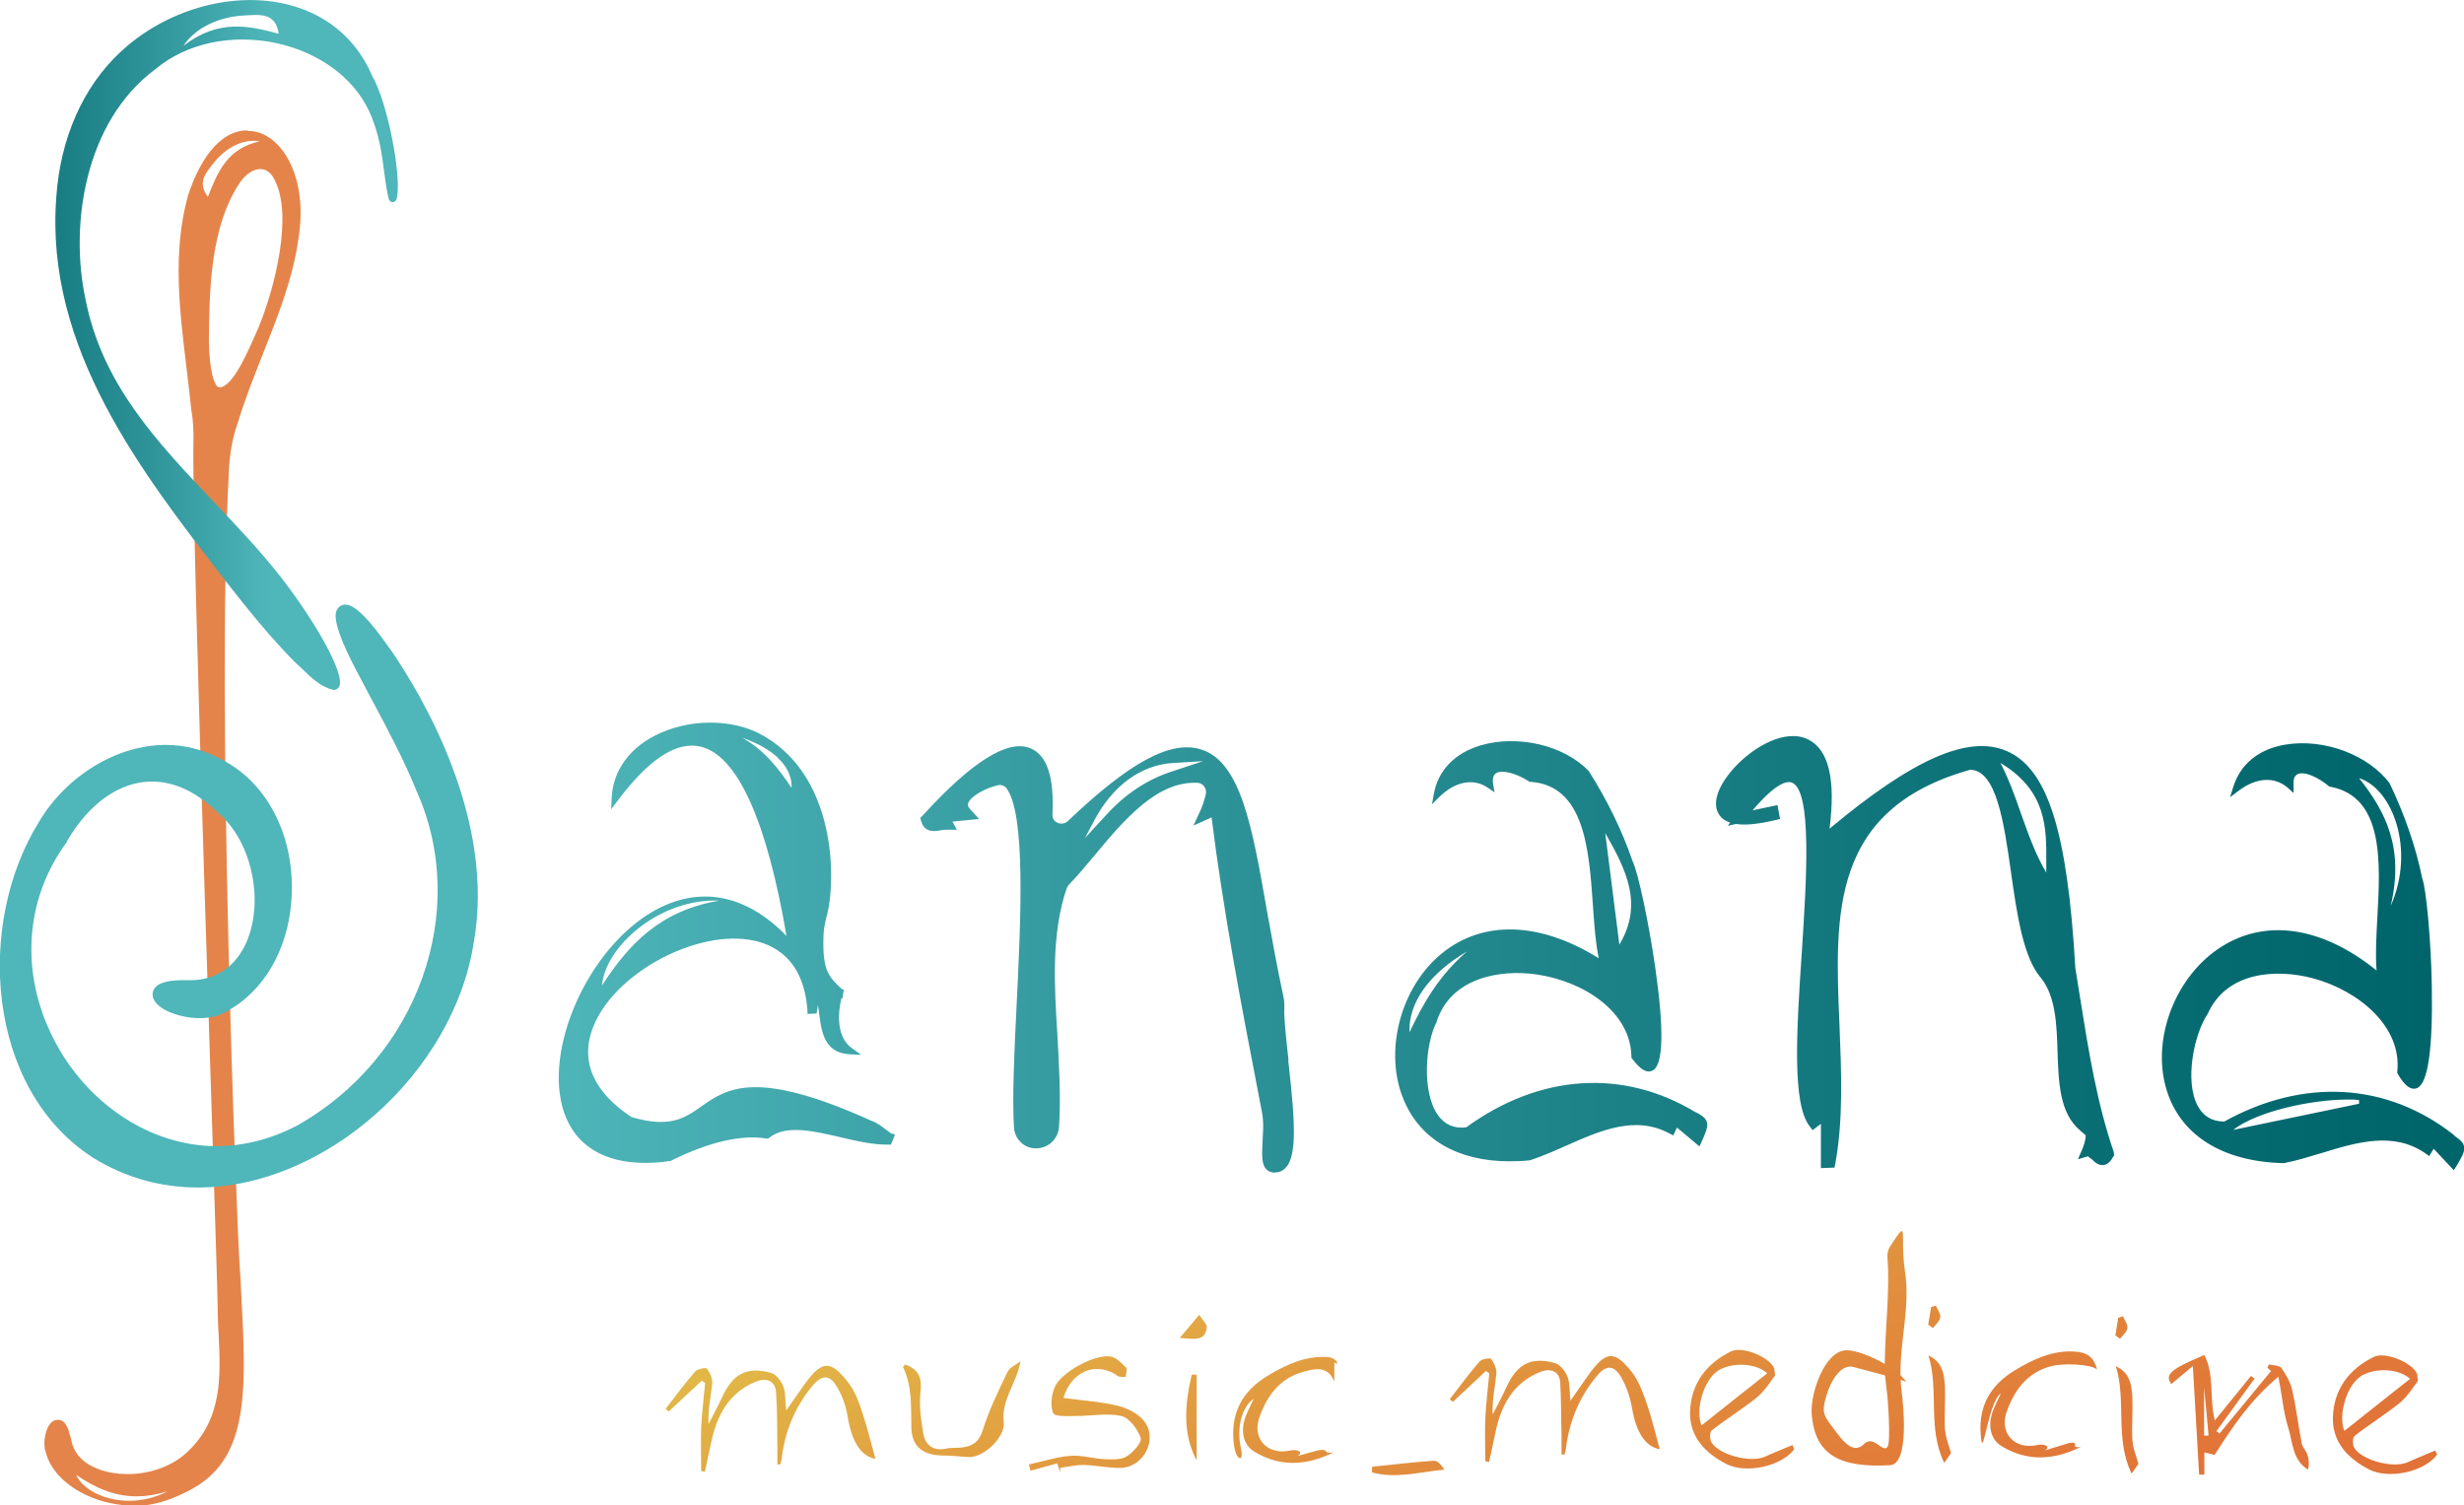
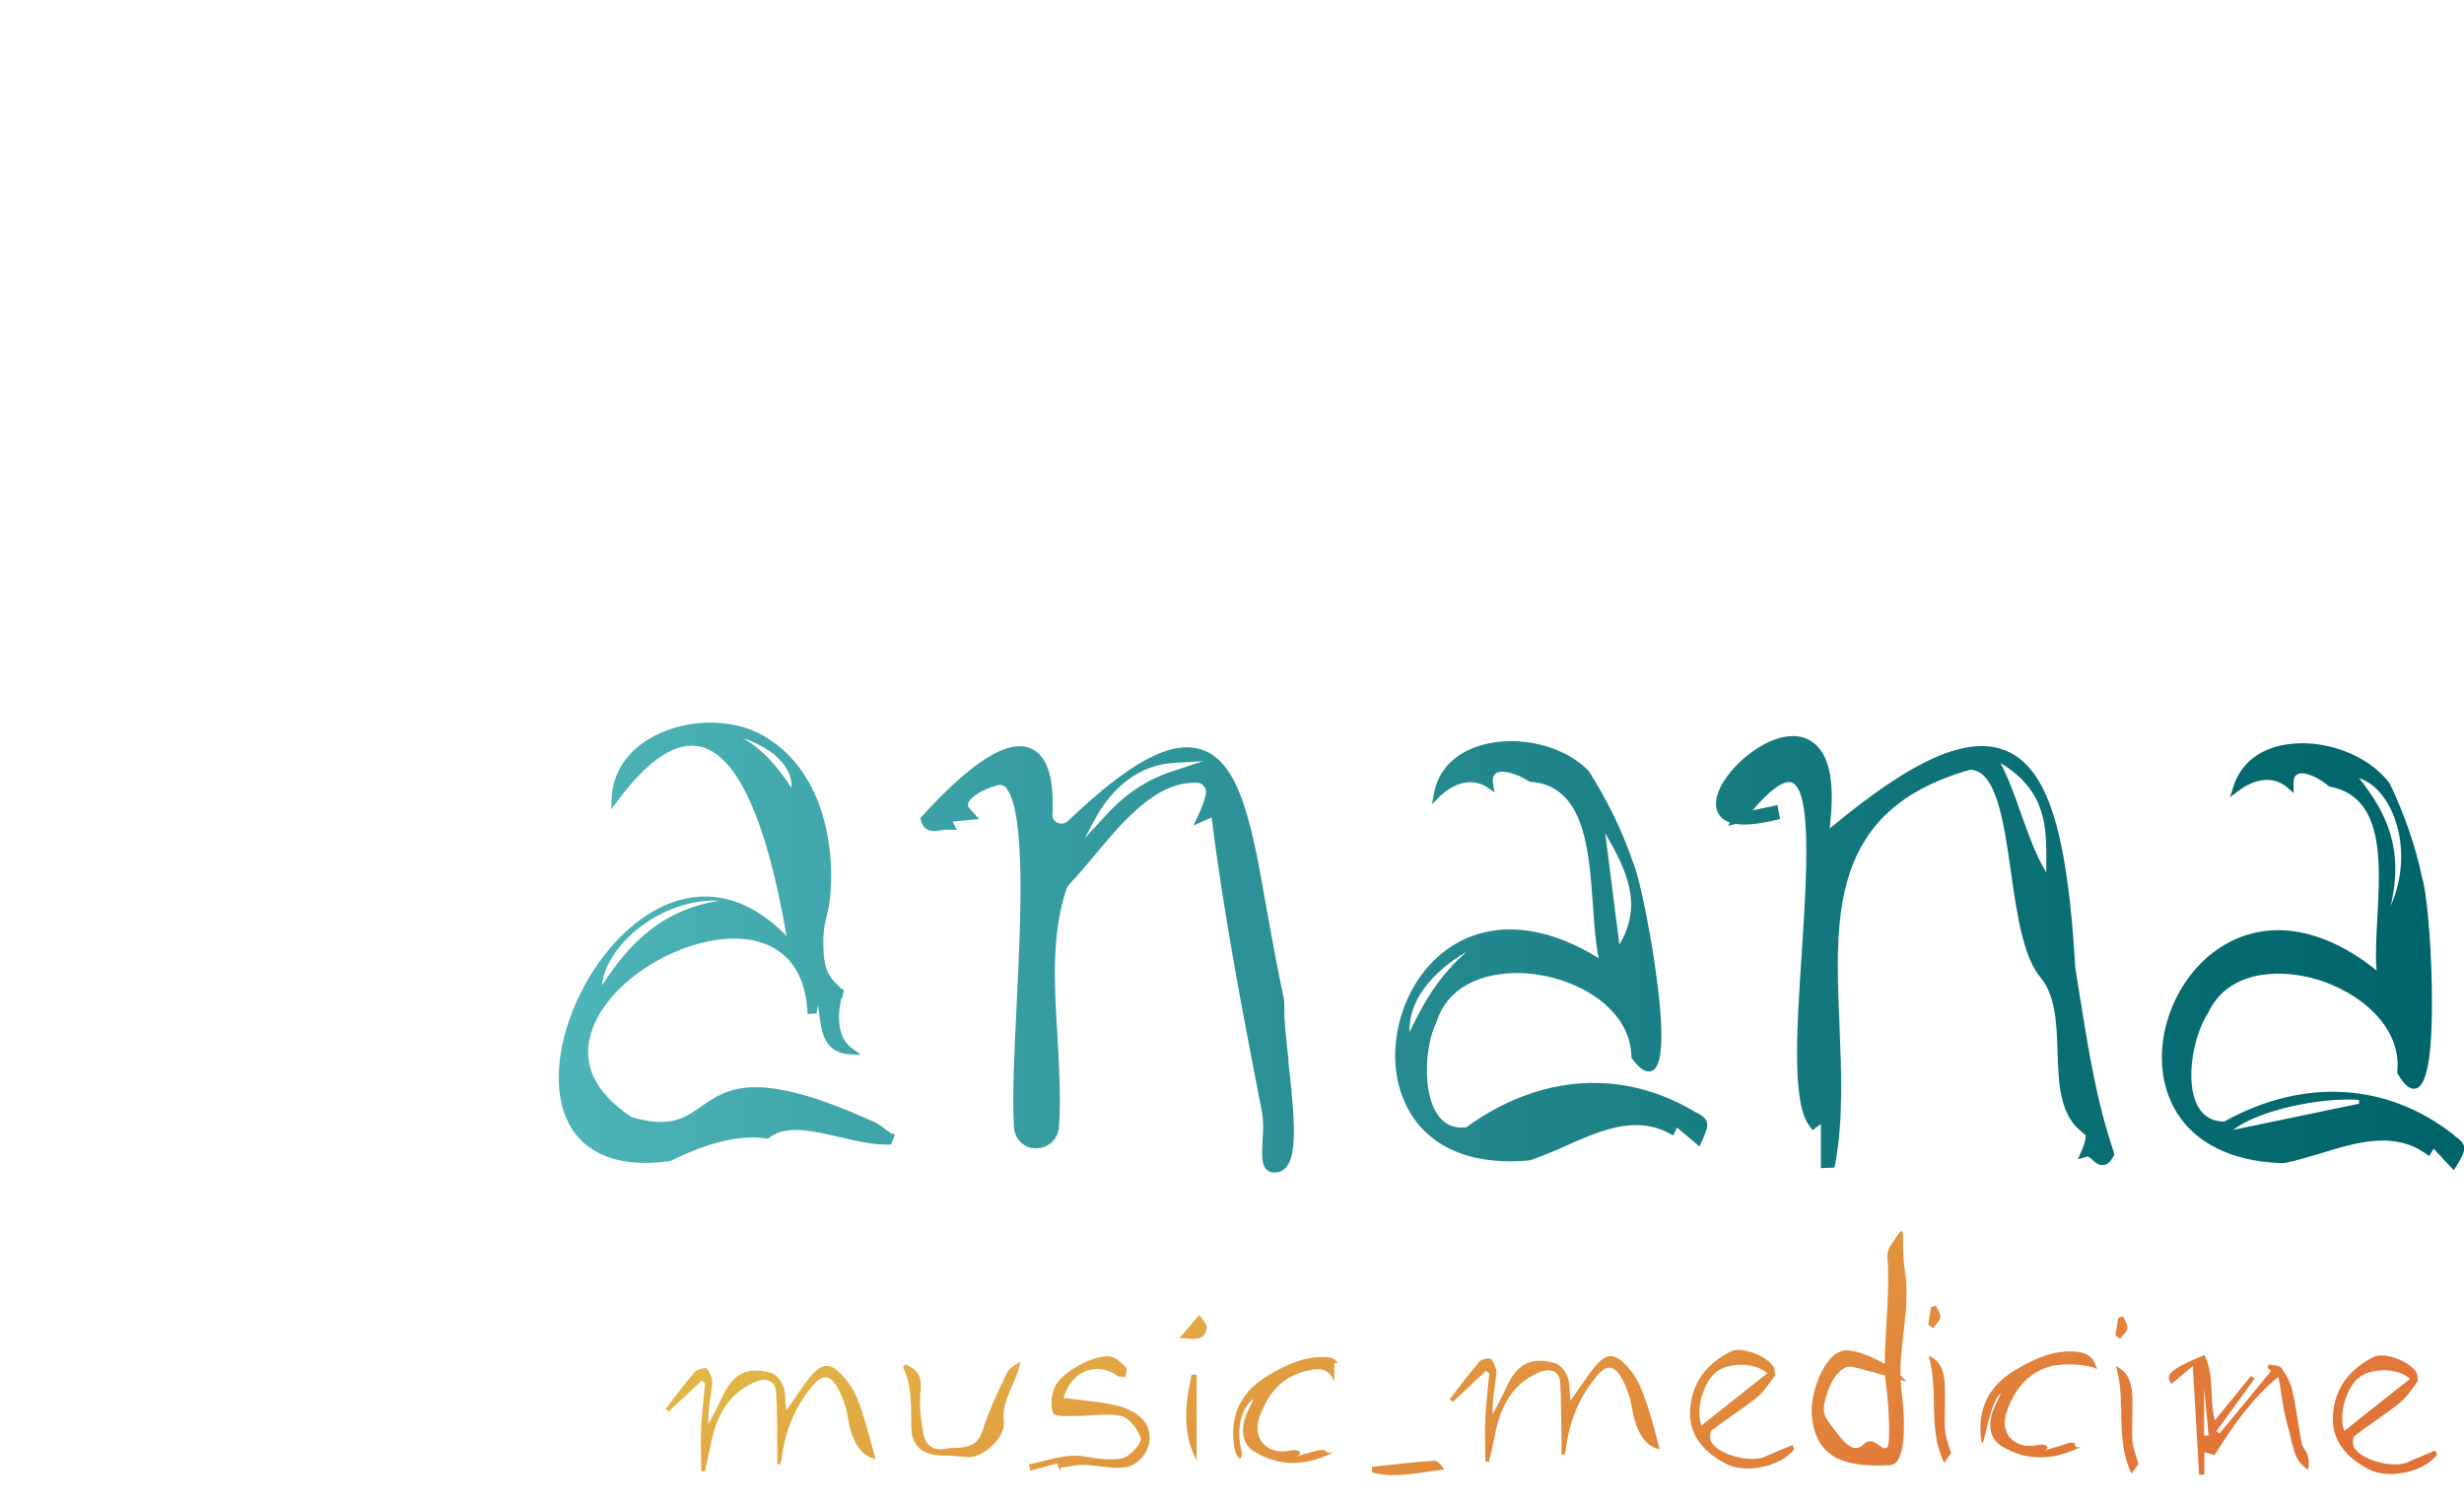
<svg xmlns="http://www.w3.org/2000/svg" xmlns:xlink="http://www.w3.org/1999/xlink" id="Layer_2" viewBox="0 0 94.14 57.51">
  <defs>
    <style>      .cls-1 {        fill: url(#linear-gradient-5);      }      .cls-2 {        fill: url(#linear-gradient-4);      }      .cls-3 {        fill: url(#linear-gradient-3);      }      .cls-4 {        fill: url(#linear-gradient-2);      }      .cls-5 {        fill: url(#linear-gradient);      }    </style>
    <linearGradient id="linear-gradient" x1="-5455.53" y1="-2591.12" x2="-5454.53" y2="-2591.12" gradientTransform="translate(-124596.89 -131346.94) rotate(-108.08) scale(29.99 -29.99)" gradientUnits="userSpaceOnUse">
      <stop offset="0" stop-color="#e17238" />
      <stop offset=".17" stop-color="#e17b39" />
      <stop offset=".45" stop-color="#e1943e" />
      <stop offset=".55" stop-color="#e29f41" />
      <stop offset=".87" stop-color="#e0c449" />
      <stop offset=".99" stop-color="#bc7239" />
      <stop offset="1" stop-color="#bc7239" />
    </linearGradient>
    <linearGradient id="linear-gradient-2" x1="-4834.52" y1="-2682.11" x2="-4833.52" y2="-2682.11" gradientTransform="translate(47302.67 -26210.56) scale(9.78 -9.78)" gradientUnits="userSpaceOnUse">
      <stop offset="0" stop-color="#e4844a" />
      <stop offset=".19" stop-color="#e48d4c" />
      <stop offset=".51" stop-color="#e4a652" />
      <stop offset=".55" stop-color="#e5ab54" />
      <stop offset=".87" stop-color="#e4ca5c" />
      <stop offset=".99" stop-color="#c3824a" />
      <stop offset="1" stop-color="#c3824a" />
    </linearGradient>
    <linearGradient id="linear-gradient-3" x1="-5066.98" y1="-2578.31" x2="-5065.98" y2="-2578.31" gradientTransform="translate(92501.44 -47034.74) scale(18.26 -18.26)" gradientUnits="userSpaceOnUse">
      <stop offset="0" stop-color="#00656b" />
      <stop offset=".23" stop-color="#0c7177" />
      <stop offset=".64" stop-color="#2d9398" />
      <stop offset="1" stop-color="#4fb6ba" />
    </linearGradient>
    <linearGradient id="linear-gradient-4" x1="-4961.29" y1="-2625.5" x2="-4960.29" y2="-2625.5" gradientTransform="translate(64990.47 -34378.51) scale(13.1 -13.1)" xlink:href="#linear-gradient-3" />
    <linearGradient id="linear-gradient-5" x1="-5268.13" y1="-2488.49" x2="-5267.13" y2="-2488.49" gradientTransform="translate(383592.13 -181149.89) scale(72.81 -72.81)" gradientUnits="userSpaceOnUse">
      <stop offset="0" stop-color="#4fb6ba" />
      <stop offset=".36" stop-color="#2d9398" />
      <stop offset=".77" stop-color="#0c7177" />
      <stop offset="1" stop-color="#00656b" />
    </linearGradient>
  </defs>
  <g id="Layer_6">
    <g>
      <path class="cls-5" d="M29.7,55.94c0-.24,0-.49,0-.73-.01-.67,0-1.34-.05-2.01-.02-.42-.35-.6-.8-.4-1.02.43-1.47,1.3-1.68,2.32-.08.37-.16.74-.24,1.11l-.14-.03c0-.56-.02-1.13,0-1.69.03-.56.1-1.11.15-1.67l-.13-.09c-.42.39-.84.79-1.26,1.18l-.12-.1c.37-.48.73-.97,1.13-1.43.09-.1.41-.16.45-.11.12.16.22.39.2.58-.05.5-.17.99-.14,1.54.17-.34.36-.68.52-1.03.41-.89.94-1.18,1.86-.93.19.05.39.3.47.5.1.24.07.52.12.94.3-.43.5-.73.72-1.03.64-.88.97-.91,1.64-.05.26.33.42.76.55,1.17.2.6.34,1.21.5,1.76-.54-.1-.9-.63-1.06-1.59-.06-.4-.2-.81-.41-1.16-.28-.48-.57-.48-.94-.04-.68.82-1.06,1.76-1.18,2.82l-.05.18h-.13ZM72.66,53.23c.04.26.32,2.71-.45,2.75-1.85.1-2.86-.34-2.99-1.93-.07-.81.49-2.42,1.3-2.46.33-.02.95.21,1.49.52,0-1.17.21-2.92.1-4.05-.01-.16.02-.32.11-.45.75-1.15.35-.44.56.95.21,1.35-.19,2.64-.17,3.98l.23.25-.22-.07c0,.17.02.33.04.5ZM72.07,53.01s-.03-.29-.05-.46c-.47-.13-.98-.26-1.2-.32-.49-.14-.88.55-1.03,1.06-.23.75-.1.8.4,1.47.3.4.66.78,1.03.41.37-.37.72.38.9.1.12-.19.02-1.83-.05-2.26ZM84.8,54.77l-.12-.09c.49-.67.97-1.34,1.46-2.01l-.14-.1c-.45.55-.9,1.11-1.38,1.7-.22-.87,0-1.73-.4-2.5-1.32.55-1.52.76-1.26,1.11.23-.19.46-.39.82-.69.09,1.5.16,2.82.24,4.15h.2v-.85c.2.05.34.08.39.1.7-1.1,1.38-2.11,2.44-2.99.14.74.19,1.36.37,1.93.18.56.15,1.24.76,1.62.05-.2.04-.39-.02-.56-.05-.16-.19-.29-.22-.44-.13-.68-.21-1.36-.36-2.03-.07-.31-.24-.6-.42-.86-.08-.1-.32-.09-.48-.13l-.05.13.14.12c-.66.8-1.32,1.6-1.98,2.4ZM84.38,54.85h-.17v-1.83c.07.69.12,1.26.17,1.83ZM50.73,51.85c-.84-.06-1.57.28-2.26.69-1.03.61-1.49,1.48-1.32,2.7.08.56.39.67.26.09-.17-.77.02-1.56.49-1.89-.12.27-.27.53-.35.8-.14.48-.04.97.37,1.22.98.6,2.01.54,3.03.03-.46.07-.12-.15-.58-.08l-.81.22c.25-.12.06-.28-.27-.21-.86.19-1.47-.45-1.17-1.28.29-.81.77-1.48,1.68-1.73.48-.13.92-.23,1.18.37v-.73c.21.17.12-.17-.25-.2ZM42.67,52.56c.09.06.23.04.34.05,0-.12.07-.29.02-.35-.17-.17-.37-.39-.59-.43-.61-.11-1.92.61-2.15,1.18-.12.3-.17.72-.05.98.07.15.57.11.88.11.58,0,1.17-.12,1.72,0,.31.07.62.5.74.83.06.17-.28.56-.53.71-.22.14-.56.12-.84.11-.44-.02-.87-.16-1.3-.13-.54.04-1.07.22-1.6.33l.06.24c.33-.09.67-.18,1.02-.28.04.11.08.23.12.34v-.17c.3-.04.6-.11.89-.11.48.01.97.13,1.45.11.88-.05,1.4-1.13.85-1.8-.23-.28-.63-.48-.99-.57-.66-.16-1.35-.2-2.08-.3.31-1.03,1.23-1.39,2.04-.87ZM68.48,55.21c-.35.15-.71.29-1.06.45-.55.24-1.77-.08-2.04-.57-.06-.11-.06-.38.02-.44.55-.43,1.15-.8,1.7-1.24.29-.23.5-.56.72-.86l-.03-.26c-.17-.44-1.22-.87-1.65-.66-.96.47-1.54,1.25-1.57,2.32-.02.94.57,1.56,1.38,1.98.75.39,2.11.1,2.6-.56l-.06-.15ZM65.59,52.4c.52-.36,1.47-.35,1.93.07-.83.66-1.66,1.31-2.51,1.99-.25-.6.09-1.71.58-2.05ZM34.5,52.23c.36.74.3,1.53.32,2.32.02.75.47,1.06,1.24,1.06.31,0,.62.04.93.06.59.03,1.43-.76,1.36-1.34-.1-.86.49-1.47.64-2.32-.18.14-.42.24-.5.41-.35.73-.71,1.47-.95,2.24-.14.44-.38.58-.76.64-.21.03-.44,0-.65.05-.47.09-.77-.13-.85-.56-.09-.53-.17-1.09-.11-1.62.06-.53-.07-.85-.59-1.04l-.09.11ZM74.31,54.65c-.03-.56.02-1.12,0-1.67-.03-.47-.09-.95-.63-1.19.41,1.32-.05,2.76.6,4.1.16-.23.26-.36.26-.37-.1-.36-.21-.61-.22-.87ZM45.72,52.52h-.19c-.26,1.13-.36,2.24.19,3.28v-3.28ZM52.4,56.25c.91.26,1.83-.01,2.78-.1-.11-.18-.26-.35-.39-.34-.79.05-1.58.15-2.37.23v.21ZM46.11,50.75c.02-.16-.19-.34-.29-.52-.22.26-.44.53-.75.89.56.04.97.13,1.03-.38ZM73.85,50.74c.1-.13.26-.26.28-.41.02-.14-.11-.3-.17-.45l-.18.06-.11.67.18.13ZM59.77,55.58l.05-.18c.12-1.05.5-2,1.18-2.82.36-.44.66-.44.94.04.2.35.34.76.41,1.16.16.96.52,1.49,1.06,1.59-.15-.55-.29-1.16-.5-1.76-.14-.41-.3-.84-.55-1.17-.67-.86-1-.83-1.64.05-.22.3-.42.61-.72,1.03-.04-.42-.02-.71-.12-.94-.08-.2-.28-.45-.47-.5-.92-.26-1.46.04-1.86.93-.16.35-.34.69-.52,1.03-.03-.54.09-1.04.14-1.54.02-.19-.08-.42-.2-.58-.04-.05-.37,0-.45.11-.4.46-.76.95-1.13,1.43l.12.1c.42-.39.84-.79,1.26-1.18l.13.09c-.05.56-.12,1.11-.15,1.67-.03.56,0,1.13,0,1.69l.14.03c.08-.37.17-.74.24-1.11.21-1.03.66-1.89,1.68-2.32.46-.19.78-.02.8.4.04.67.03,1.34.05,2.01,0,.24,0,.49,0,.73h.13ZM79.28,51.64c-.84-.06-1.57.28-2.26.69-1.03.61-1.49,1.48-1.32,2.7.08.56.28-1.47.75-1.8-.12.27-.27.53-.35.8-.14.48-.04.97.37,1.22.98.6,2.01.54,3.03.03-.46.07.02-.22-.44-.15l-.95.29c.25-.12.06-.28-.27-.21-.86.19-1.47-.45-1.17-1.28.29-.81.77-1.48,1.68-1.73.48-.13,1.53-.08,1.77.12-.14-.55-.47-.65-.84-.68ZM81.47,55.06c-.03-.56.02-1.12,0-1.67-.03-.47-.09-.95-.63-1.19.41,1.32-.05,2.76.6,4.1.16-.23.26-.36.26-.37-.1-.36-.21-.61-.22-.87ZM81,51.15c.1-.13.26-.26.28-.41.02-.14-.11-.3-.17-.45l-.18.06c-.04.22-.07.45-.11.67l.18.13ZM93.04,55.42c-.35.15-.71.29-1.06.45-.55.24-1.77-.08-2.04-.57-.06-.11-.06-.38.02-.44.55-.43,1.15-.8,1.7-1.24.29-.23.5-.56.72-.86l-.03-.26c-.17-.44-1.22-.87-1.65-.66-.96.47-1.54,1.25-1.57,2.32-.02.94.57,1.56,1.38,1.98.75.39,2.11.1,2.6-.56l-.06-.15ZM90.15,52.61c.52-.36,1.47-.35,1.93.07-.83.66-1.66,1.31-2.51,1.99-.25-.6.09-1.71.58-2.05Z" />
-       <path class="cls-4" d="M4.94,57.34c-.94,0-1.77-.42-2.03-.99.69.47,1.42.82,2.31.82.36,0,.75-.06,1.18-.19-.48.25-.99.36-1.47.36M8.39,14.79h-.04s-.01,0-.01,0c-.16-.09-.33-.59-.36-1.73.02-1.95.04-4.38,1.19-6.09.22-.32.51-.51.77-.51h.04c.22.02.4.16.52.43.69,1.34.01,4.08-.61,5.59-.45,1.04-1.01,2.32-1.51,2.32M7.95,7.53c-.43-.57-.08-.92.2-1.29.4-.51.97-.86,1.53-.86.08,0,.16,0,.24.02-1.23.27-1.61,1.17-1.98,2.13M9.44,4.98c-.91,0-1.73.89-2.25,2.47-.61,2.15-.33,4.43-.06,6.64.06.53.13,1.06.18,1.58l.02.11c.05.35.07.71.06,1.06-.08,3.51.9,30.99.93,33.28v.13h0c0,.23.02.46.03.69.08,1.62.17,3.3-1.24,4.58-.63.56-1.47.8-2.24.8-.37,0-.73-.06-1.03-.16-.64-.22-1.03-.62-1.12-1.16l-.04-.14-.06-.21c-.08-.24-.19-.37-.35-.4-.01,0-.04,0-.07,0-.07,0-.18.02-.28.14-.18.21-.3.75-.17,1.1.18.72.85,1.37,1.8,1.74.35.14.93.3,1.63.3.77,0,1.45-.27,2.08-.6,2.16-1.13,2.17-3.53,1.98-7.05l-.05-1.03-.02-.27c-.12-1.64-.92-21.59-.42-30.68.03-.57.13-1.14.31-1.68l.04-.11c.26-.86.61-1.74.95-2.6.56-1.42,1.15-2.89,1.35-4.38.37-2.22-.52-3.82-1.6-4.09-.12-.03-.23-.04-.35-.04" />
-       <path class="cls-3" d="M14.91,24.81c-.78-1.13-1.35-1.71-1.71-1.71-.13,0-.24.06-.31.17-.08.13-.29.48.88,2.64.17.32.34.65.52.98.57,1.07,1.16,2.18,1.62,3.32,2.07,4.59.05,10.22-4.59,12.81-.99.51-2.02.77-3.05.77-2.52,0-4.97-1.62-6.24-4.13-1.27-2.52-1.08-5.32.53-7.5h0s0-.02,0-.02c.84-1.45,2.02-2.28,3.24-2.28.87,0,1.72.4,2.54,1.2,1.22,1.03,1.73,3.16,1.15,4.75-.22.61-.81,1.64-2.23,1.64h-.14s-.01,0-.01,0h-.01s-.05,0-.05,0h-.02c-.31,0-1.2,0-1.2.55,0,.51.97.9,1.8.9.4,0,.77-.09,1.05-.27,1.57-.86,2.52-2.73,2.47-4.88-.05-2.15-1.11-3.98-2.76-4.77-.63-.34-1.33-.52-2.06-.52-1.86,0-3.8,1.18-4.84,2.94-2.41,3.87-2.04,10.18,2.06,12.83,1.23.76,2.58,1.14,4.02,1.14,4.84,0,9.76-4.37,10.53-9.36.84-4.71-1.95-9.41-3.19-11.21Z" />
-       <path class="cls-2" d="M14.23,2.92c-.81-1.88-2.31-2.55-3.42-2.79-2.08-.44-4.51.28-6.19,1.84-1.44,1.33-2.32,3.31-2.47,5.57-.44,5.75,3.24,10.49,6.48,14.67l.07.09c.78,1,1.7,2.13,2.57,3,.1.09.19.18.28.26.36.35.7.68,1.19.8h0c.1,0,.18-.05.22-.13.24-.48-.96-2.55-2.23-4.18-.79-1.01-1.68-1.95-2.55-2.86-2.2-2.33-4.29-4.52-4.92-7.79-.6-2.82-.02-6.76,2.68-8.76,1.18-.99,2.91-1.36,4.63-.99,1.6.35,2.91,1.3,3.51,2.55.41.87.51,1.68.6,2.39.05.36.09.69.17,1.01.05.12.13.13.17.12.12-.01.15-.16.15-.2.16-.83-.35-3.58-.95-4.62ZM7.01,1.75c.46-.71,1.41-1.12,2.33-1.16.58-.03,1.19-.12,1.31.7-1.16-.31-2.3-.57-3.64.46Z" />
      <path class="cls-1" d="M64.79,42.5c-2.77-1.68-5.96-1.47-8.77.57-.46.06-.82-.1-1.08-.46-.63-.89-.48-2.73-.06-3.55.52-1.68,2.38-2.04,3.83-1.83,1.79.26,3.6,1.42,3.62,3.15v.04s.03.03.03.03c.12.16.48.64.8.44.39-.24.42-1.56.08-3.93-.25-1.74-.66-3.65-.87-4.07-.39-1.14-.96-2.32-1.67-3.43-.94-.99-2.72-1.4-4.14-.98-.99.3-1.62.96-1.78,1.86l-.07.39.28-.28c.61-.6,1.31-.73,1.86-.35l.25.17-.05-.29c-.04-.22,0-.37.11-.44.22-.14.77,0,1.25.31l.03.02h.03c2.07.14,2.24,2.58,2.39,4.73.05.73.1,1.43.22,2.01-2.25-1.4-4.43-1.47-6.01-.17-1.57,1.29-2.21,3.75-1.44,5.58.63,1.52,2.08,2.35,4.05,2.35.25,0,.51-.01.78-.04.45-.15.91-.35,1.36-.55,1.31-.58,2.67-1.19,3.99-.46l.12.06.14-.3.86.72.07-.15c.31-.69.36-.87-.22-1.16ZM53.85,39.44c-.04-1.14.76-2.24,2.2-3.09-1.08.93-1.67,1.98-2.2,3.09ZM61.33,31.83c.79,1.38,1.47,2.71.54,4.26l-.54-4.26ZM80.77,44.05c-.66-1.93-.97-3.88-1.3-5.94-.06-.38-.12-.77-.18-1.13-.3-5.22-1.06-7.62-2.63-8.29-1.46-.62-3.56.3-6.76,2.97.24-1.88-.03-3.02-.82-3.41-.86-.42-2.06.26-2.81,1.07-.63.69-.86,1.35-.61,1.77.09.16.24.27.44.34l-.09.12.32-.07c.37.06.88,0,1.51-.15l.17-.04-.1-.53-.95.2c.9-1.06,1.32-1.13,1.5-1.06.78.3.56,3.72.38,6.48-.2,2.98-.38,5.79.3,6.65l.11.15.32-.24v1.69l.52-.02.03-.15c.31-1.7.23-3.52.16-5.29-.18-4.24-.36-8.25,4.99-9.76,1,.01,1.29,1.99,1.56,3.9.23,1.62.47,3.29,1.16,4.07.55.7.59,1.77.62,2.8.04,1.15.07,2.33.85,3l.23.2c-.01.17-.06.35-.14.54l-.16.37.38-.11.16.12c.11.11.26.24.45.21.14-.02.26-.13.36-.32l.04-.07-.03-.08ZM78.18,32.96c0,.13,0,.25,0,.38-.43-.73-.69-1.49-.97-2.27-.22-.63-.45-1.28-.78-1.92,1.76,1.06,1.76,2.46,1.75,3.81ZM34.08,43.33l-.23-.17c-.17-.13-.35-.27-.56-.34-4.42-2-5.52-1.23-6.49-.55-.64.45-1.2.84-2.67.41-1.45-.95-1.97-2.13-1.48-3.41.75-1.99,3.76-3.69,5.95-3.37.95.14,2.11.73,2.25,2.71v.13s.35-.02.35-.02l.05-.32c.02.12.04.24.05.35.09.69.2,1.48,1.17,1.53l.43.02-.35-.25c-.65-.46-.51-1.49-.4-1.92l.03.03.06-.35-.09-.03c-.49-.47-.72-.69-.69-1.94,0-.28.05-.55.12-.82.37-1.29.43-5.52-2.66-7.04-1.24-.58-2.94-.47-4.14.26-.87.53-1.38,1.34-1.41,2.27l-.02.41.25-.33c1.19-1.59,2.26-2.29,3.18-2.06,1.4.34,2.52,2.84,3.27,7.23-1.55-1.6-3.34-1.94-5.08-.95-2.51,1.43-4.23,5.31-3.42,7.69.43,1.26,1.52,1.93,3.1,1.93.29,0,.6-.02.92-.07h.04c1.46-.73,2.73-1.02,3.67-.86h.06s.05-.03.05-.03c.63-.51,1.69-.26,2.72-.02.64.15,1.3.3,1.85.28h.08s.15-.37.15-.37l-.09-.06ZM29.72,28.96c.28.26.55.65.52,1.14-.48-.72-1.04-1.45-1.88-1.91.51.17,1.01.43,1.36.76ZM27.49,34.41c-2.26.37-3.47,1.67-4.49,3.24.12-1.48,2.2-3.34,4.49-3.24ZM49.23,40.51c-.09-.82-.18-1.59-.16-2.01,0-.15,0-.3-.05-.49-.24-1.12-.43-2.2-.62-3.24-.55-3.15-.99-5.64-2.49-6.13-1.16-.38-2.73.46-5.11,2.73-.13.12-.29.11-.39.07-.05-.02-.21-.11-.2-.32.07-1.44-.21-2.27-.84-2.53-.86-.36-2.24.51-4.11,2.56l-.1.1.04.14c.13.45.57.37.75.33l.18-.02h.43s-.17-.31-.17-.31l1.02-.1-.35-.38c-.11-.12-.08-.19-.07-.22.08-.25.62-.57,1.14-.69.12-.03.25.02.32.11.75.99.55,5.05.39,8.31-.09,1.81-.17,3.52-.1,4.65.01.23.12.45.29.6.17.15.38.22.62.2.44-.03.77-.37.81-.8.08-1.16,0-2.36-.06-3.52-.12-1.91-.24-3.88.36-5.63l.08-.12c.34-.35.67-.75,1.03-1.18,1.09-1.31,2.36-2.8,3.89-2.71.1,0,.19.06.25.14.06.08.08.19.06.29-.04.17-.1.38-.19.59l-.28.61.69-.31c.44,3.53,1.15,7.26,1.79,10.56l.13.67c.04.22.06.45.05.68l-.02.4c-.03.63-.05.98.18,1.17.06.04.14.09.27.09l.16-.02c.77-.21.65-1.75.37-4.26ZM48.79,44.53h0s0,0,0,0ZM93.75,43.36c-2.54-2-5.74-2.19-8.77-.51h0c-.46,0-.8-.2-1.01-.59-.52-.96-.14-2.76.38-3.53.72-1.61,2.62-1.73,4.03-1.35,1.74.47,3.4,1.85,3.21,3.57v.04s.02.04.02.04c.1.17.4.69.74.54.42-.19.6-1.5.56-3.89-.03-1.76-.21-3.71-.37-4.14-.24-1.18-.67-2.42-1.24-3.61-.81-1.09-2.52-1.73-3.99-1.48-1.02.17-1.72.75-1.99,1.63l-.12.38.32-.24c.68-.52,1.38-.56,1.89-.12l.22.2v-.3c-.02-.22.03-.36.15-.42.24-.12.76.09,1.2.46l.03.02h.03c2.03.39,1.91,2.84,1.79,4.99-.04.73-.08,1.43-.03,2.03-2.06-1.67-4.22-2-5.94-.9-1.72,1.09-2.65,3.45-2.11,5.37.5,1.79,2.13,2.84,4.51,2.89.47-.09.95-.24,1.42-.38,1.37-.42,2.79-.85,4.02.03l.11.08.17-.28.77.82.09-.14c.39-.65.46-.82-.07-1.18ZM90.13,42.17l-4.81,1c.9-.7,2.96-1.16,4.38-1.16.15,0,.3,0,.43.02v.14ZM46,29.07l-1.27.42c-.91.3-1.74.85-2.46,1.64l-.82.89.35-.66c.71-1.35,1.8-2.14,3.03-2.21l1.16-.07ZM91.34,34.61c.52-2.21-.19-3.6-1.21-4.88,1.28.4,2.16,2.73,1.21,4.88Z" />
    </g>
  </g>
</svg>